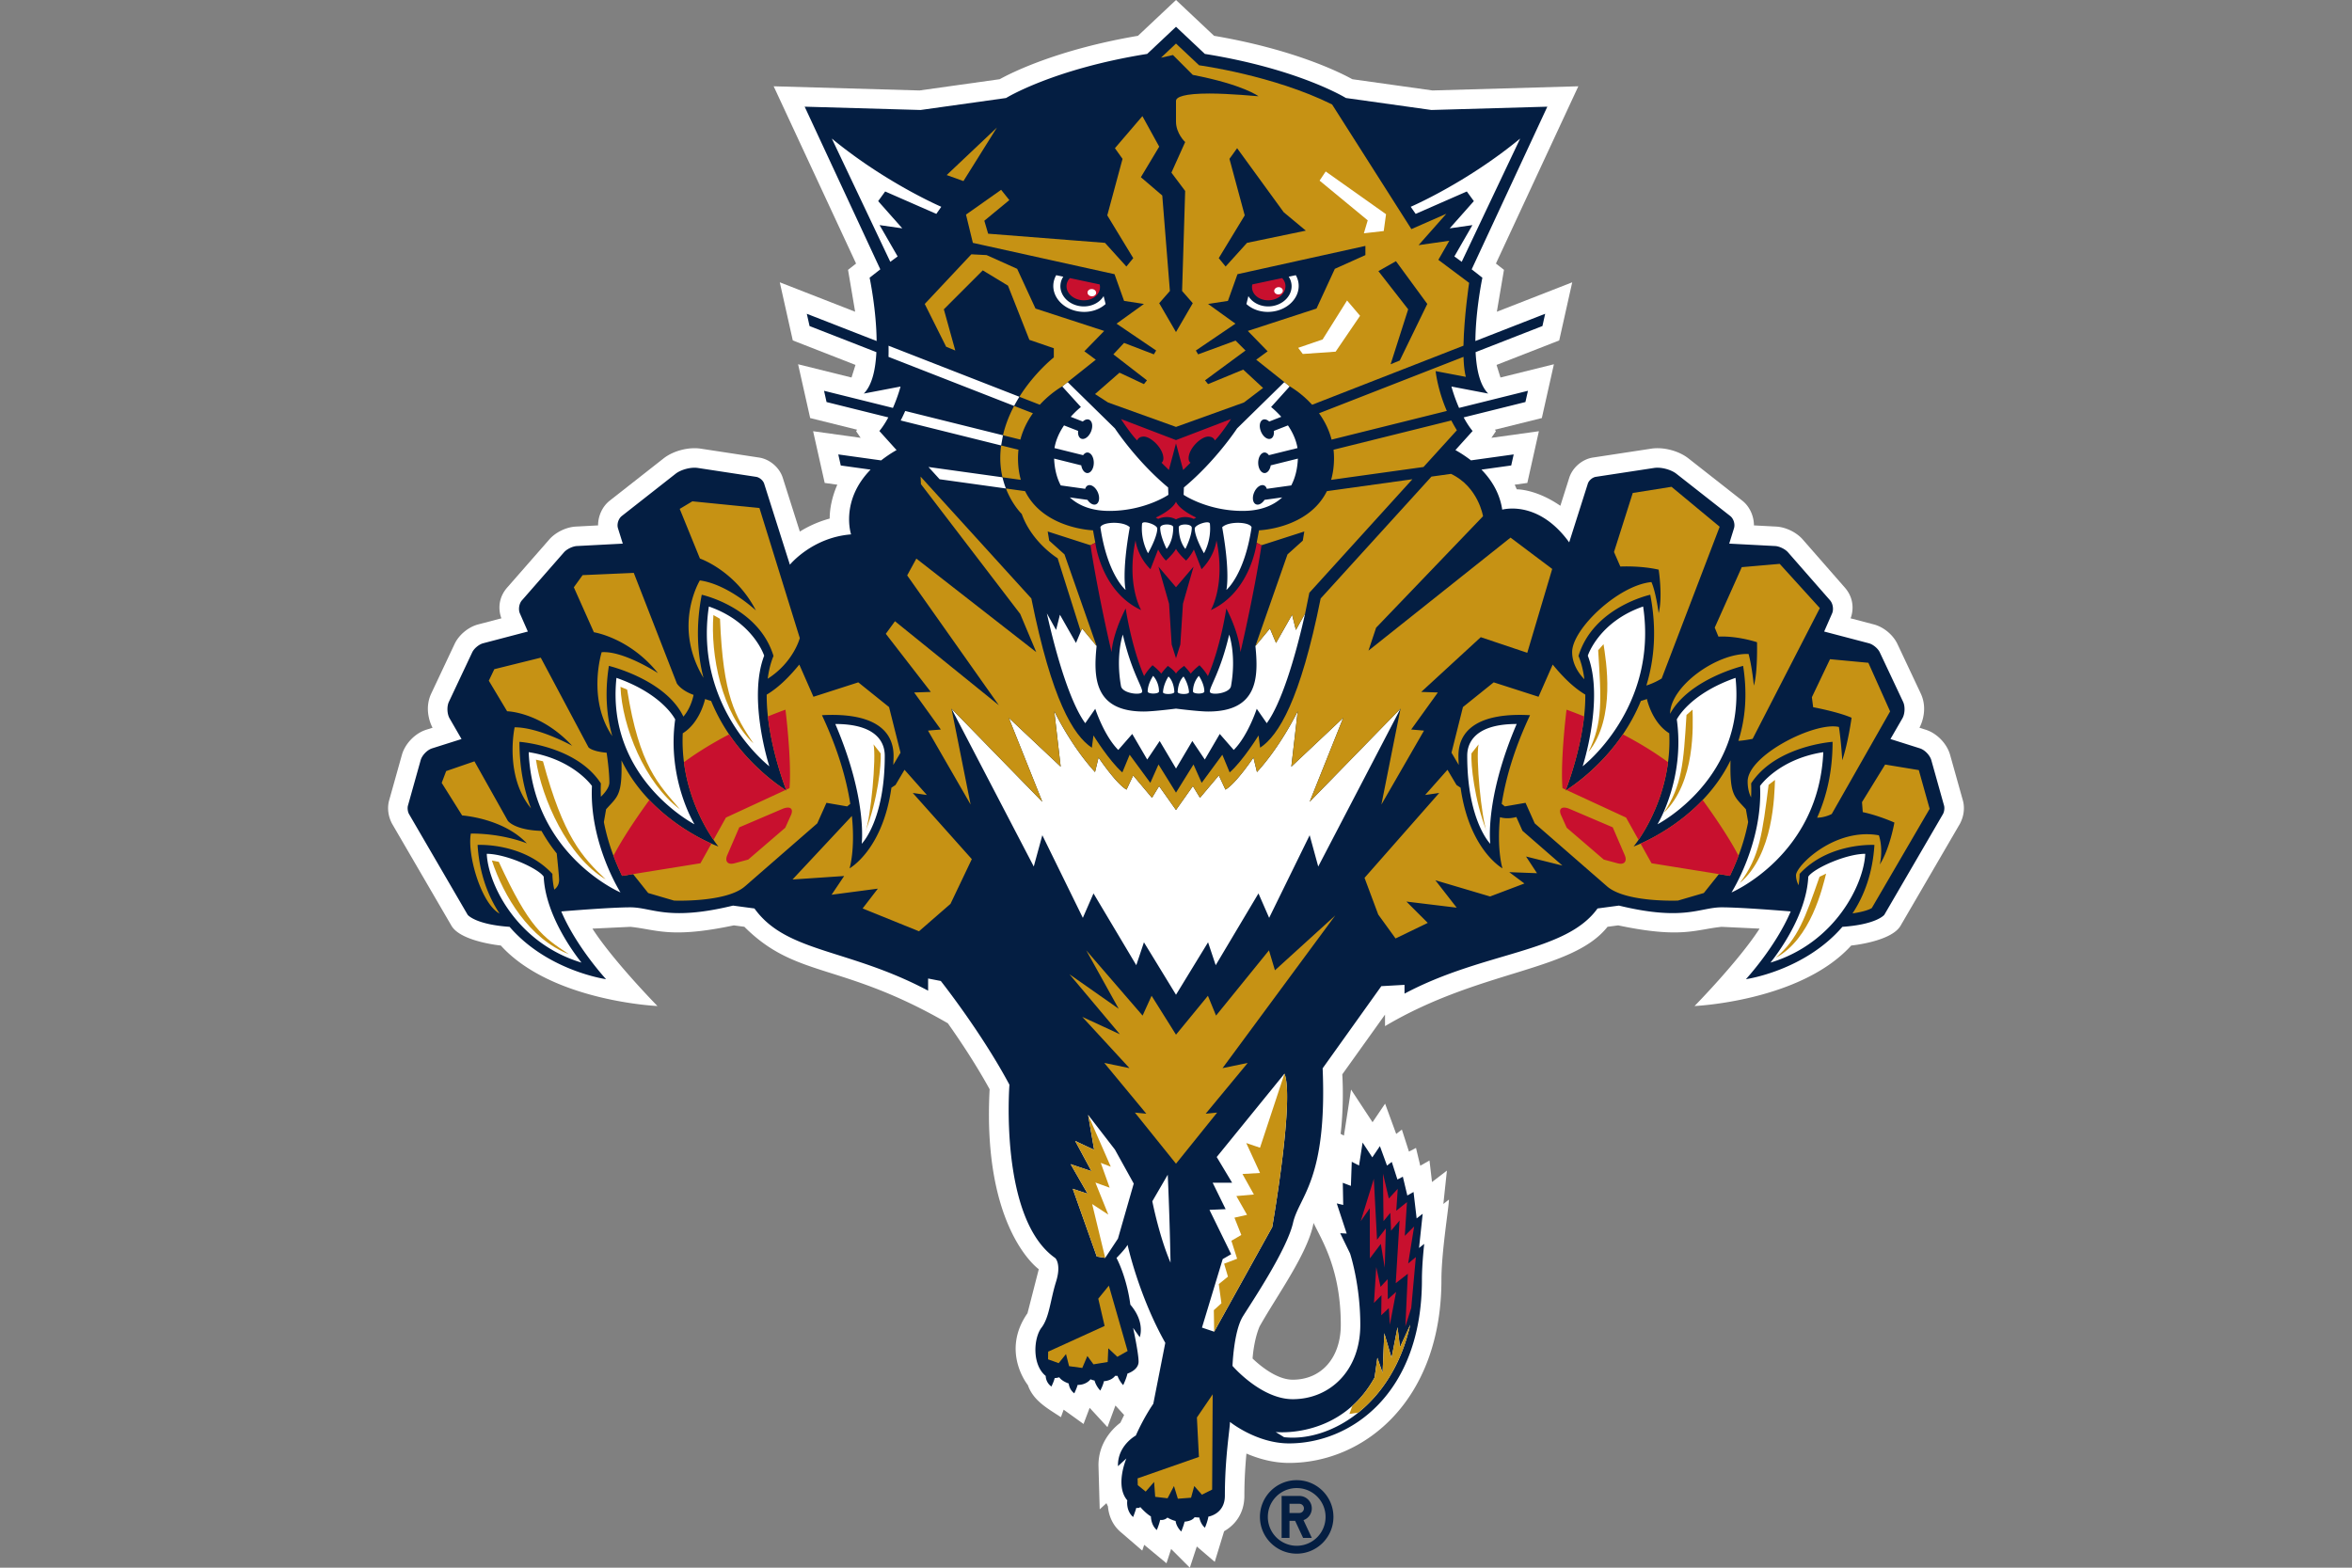
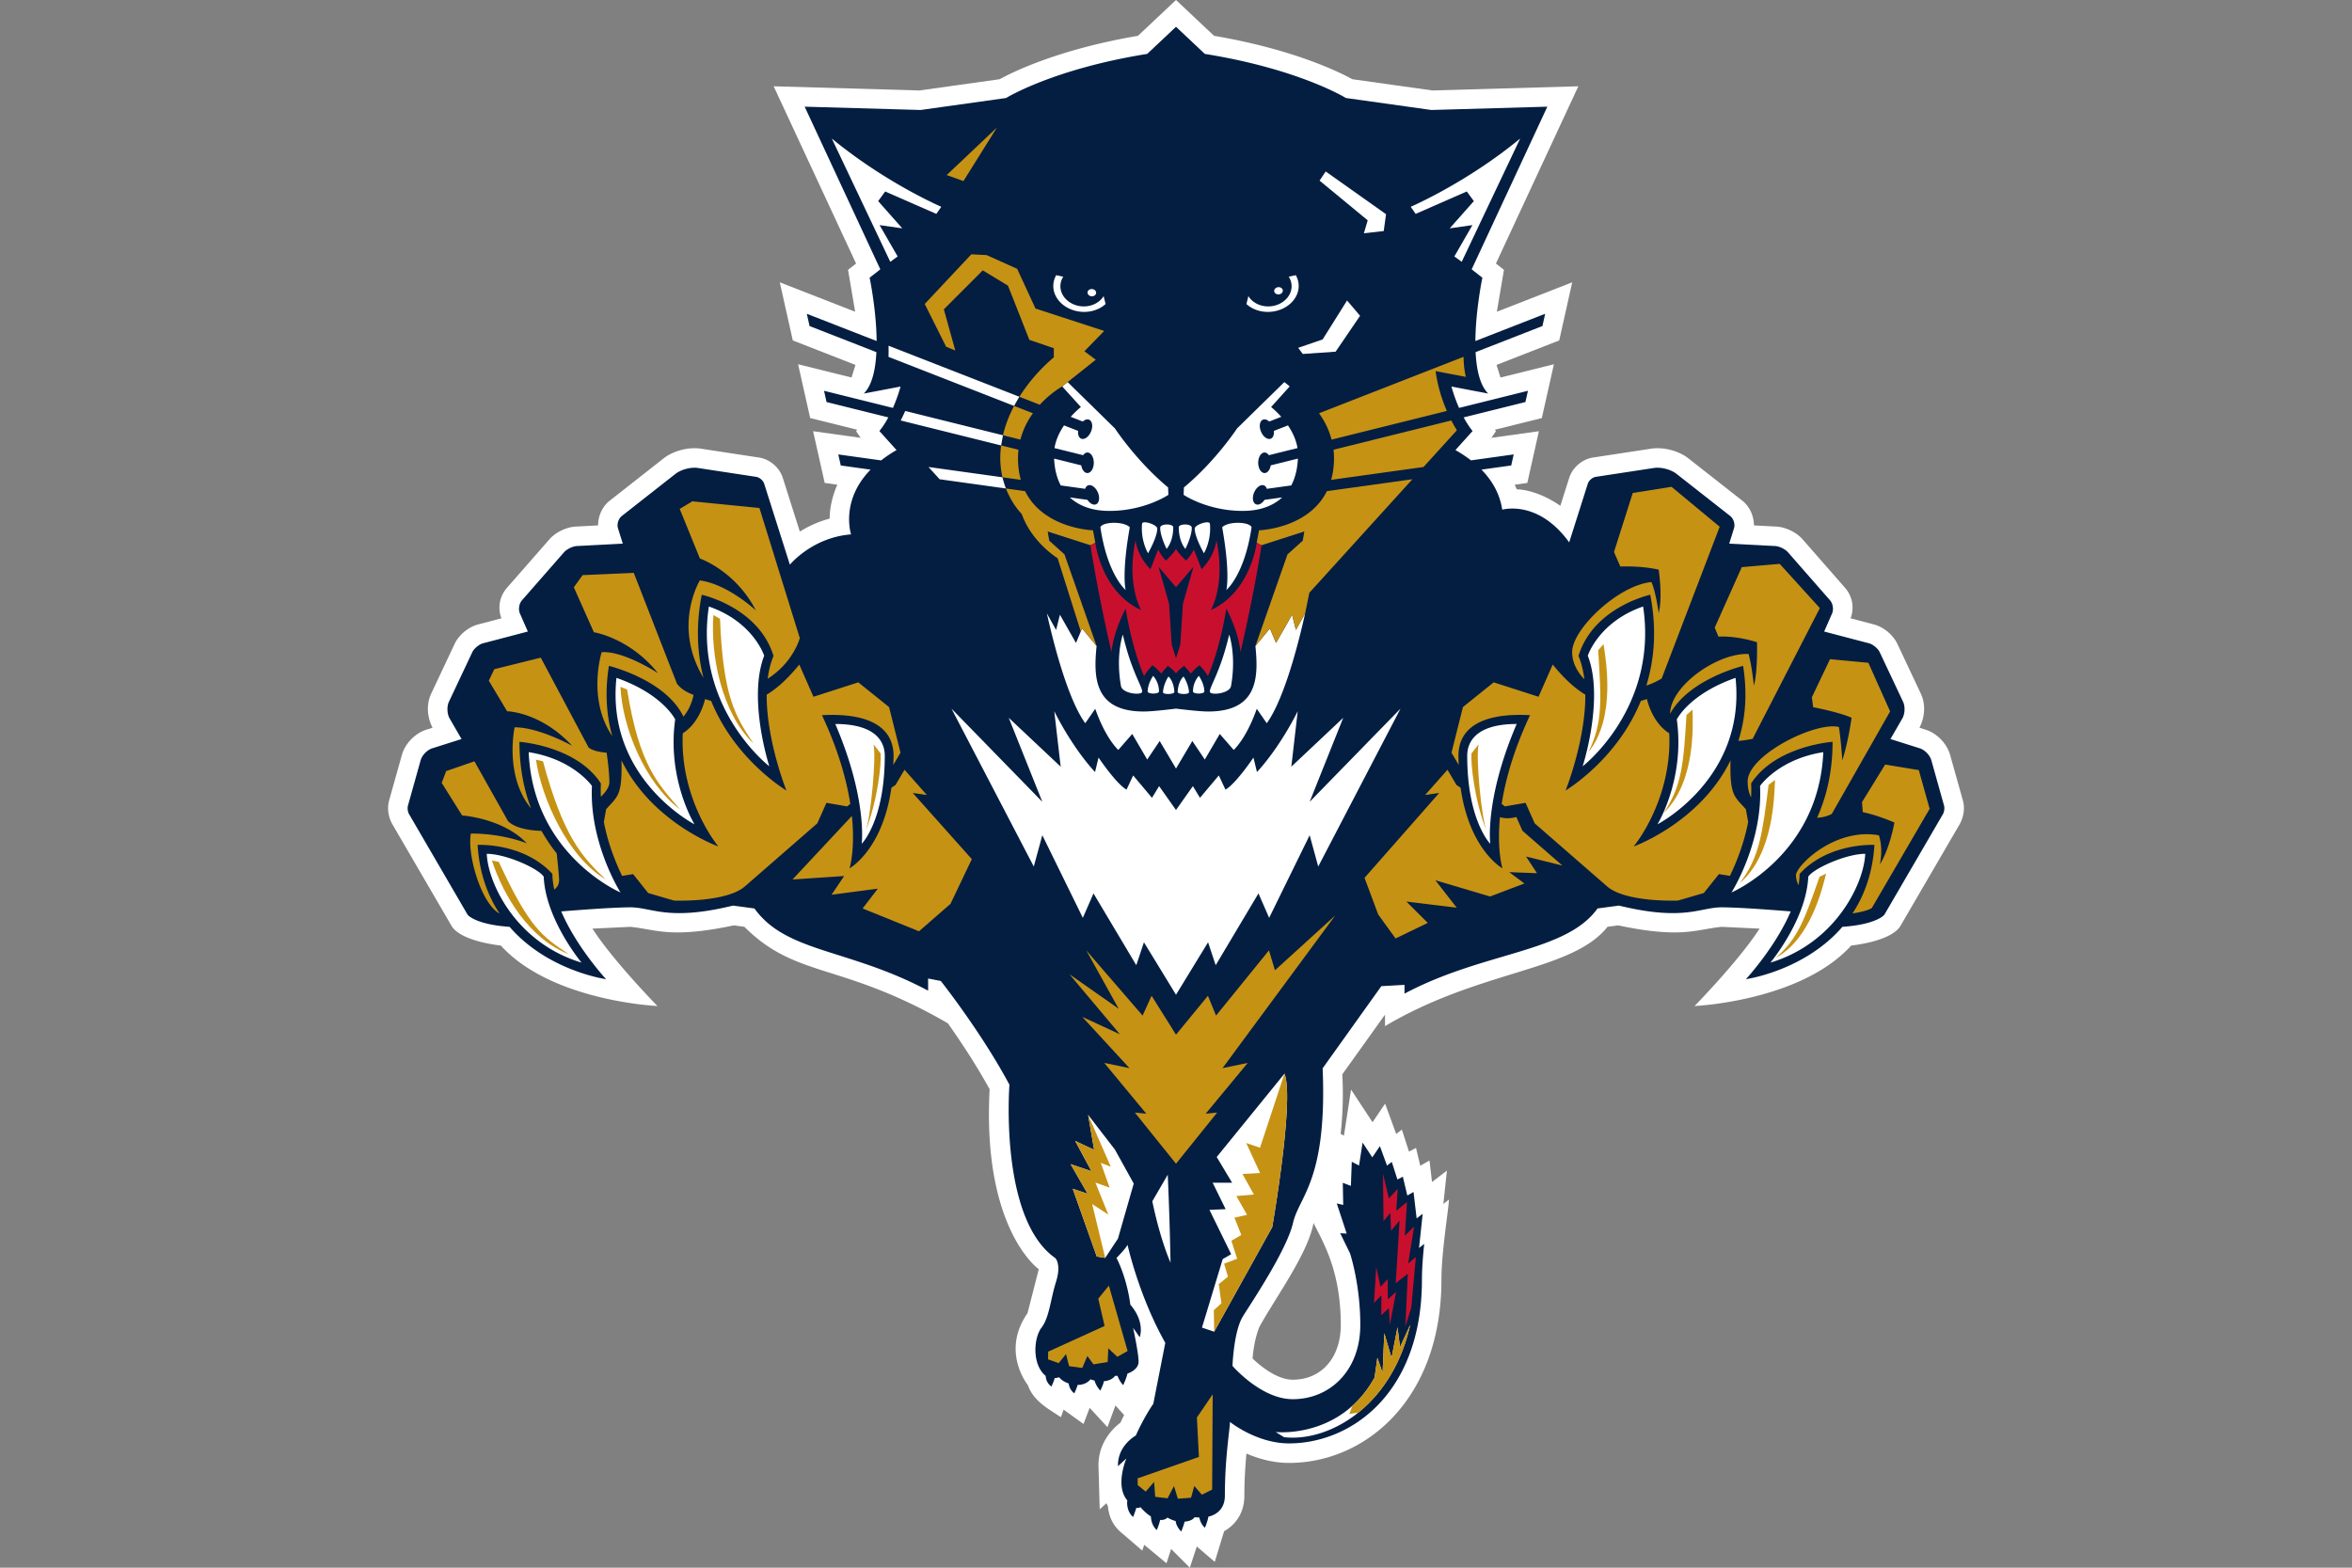
<svg xmlns="http://www.w3.org/2000/svg" viewBox="0 0 960 640" width="960" height="640" xml:space="preserve">
  <rect x="0" y="0" width="960" height="640" fill="#808080" stroke="none" />
-   <path fill="#041E42" d="M529.265 604.271c-8.282 0-15.005 6.713-15.005 15.001 0 8.278 6.723 15.001 15.005 15.001 8.281 0 14.995-6.723 14.995-15 0-8.289-6.714-15.002-14.995-15.002zm0 26.783a11.772 11.772 0 0 1-11.782-11.782c0-6.51 5.264-11.774 11.782-11.774 6.51 0 11.78 5.264 11.78 11.774 0 6.512-5.27 11.782-11.78 11.782zm6.164-15.259a5.085 5.085 0 0 0-5.09-5.082h-7.229v17.123h3.213v-6.954h2.306l3.246 6.954h3.554l-3.39-7.252a5.095 5.095 0 0 0 3.39-4.789zm-5.09 1.872h-4.016v-3.747h4.015c1.033 0 1.878.839 1.878 1.875a1.878 1.878 0 0 1-1.878 1.872z" />
  <path fill="#FFF" d="M795.964 308.194c-1.286-4.61-5.368-8.83-9.93-10.281l-2.588-.82s3.923-6.77.526-13.992l-9.507-20.188c-1.767-3.734-5.628-6.95-9.624-7.993l-9.51-2.498s2.931-6.53-2.359-12.57l-17.16-19.61c-2.574-2.952-6.949-5.069-10.856-5.27l-9.062-.483c-.01-3.847-1.758-7.744-4.77-10.105l-21.958-17.239c-3.952-3.107-10.19-4.735-15.157-3.987l-23.831 3.633c-4.362.662-8.332 4.067-9.675 8.267l-3.624 11.427c-10.063-6.926-17.795-6.716-17.795-6.716l-.836-1.895 5.147-.715 4.721-21.116-19.386 2.697 1.85-2.704-.402-.61 19.142-4.755 4.924-21.964-21.805 5.41-1.606-5.142 25.582-9.995 5.308-23.731-30.764 12.017 2.903-17.103-3.283-2.57 33.639-72.368-59.526 1.706c-1.228-.17-30.035-4.217-32.73-4.595-5.232-2.896-24.02-12.2-56.44-17.719L480.005 0l-15.53 14.617c-32.417 5.519-51.206 14.823-56.438 17.72-2.687.377-31.504 4.424-32.725 4.594l-59.53-1.705 33.638 72.367-3.281 2.57 2.9 17.103-30.76-12.017 5.31 23.73 25.585 9.996-1.616 5.142-21.804-5.41 4.929 21.964 19.138 4.754-.392.61 1.845 2.705-19.395-2.697 4.734 21.116 5.148.715c-2.247 5.126-3.102 9.955-3.118 13.828a46.013 46.013 0 0 0-12.18 5.306l-6.964-21.95c-1.334-4.2-5.313-7.605-9.676-8.267L286 183.159c-4.97-.749-11.206.88-15.16 3.987l-21.958 17.238c-3.016 2.36-4.77 6.258-4.77 10.105l-9.071.483c-3.906.201-8.27 2.318-10.848 5.27l-17.167 19.61c-5.287 6.04-2.359 12.57-2.359 12.57l-9.51 2.498c-3.99 1.044-7.857 4.26-9.616 7.994l-9.508 20.187c-3.4 7.222.526 13.992.526 13.992l-2.586.82c-4.56 1.45-8.646 5.672-9.938 10.281l-5.19 18.516c-.903 3.22-.364 6.72 1.23 9.651l24.193 41.564c3.792 6.504 20.146 8.083 20.146 8.083 20.669 22.785 63.934 24.697 63.934 24.697s-18.014-18.353-26.54-31.598l15.513-.733c10.776 1.11 16.369 4.842 42.207-.596l4.29.576c21.314 21.314 39.47 14.214 82.969 39.342v-.07c5.187 7.314 11.662 17.084 17.142 27.05-3.069 57.214 20.063 73.475 20.063 73.475l-4.613 17.976c-10.947 15.683.145 29.313.145 29.313 2.237 6.41 7.994 9.501 13.506 13.116l1.111-3.065 8.12 5.843 2.49-6.599 7.272 7.89 3.25-8.84 3.554 3.878-1.534 3.158c-4.121 3.137-8.938 8.944-8.938 17.331l.502 18.041 2.744-2.523.619 1.321c.3 3.475 1.676 7.417 5.092 10.371l8.906 7.662.805-2.358 9.093 7.536 1.895-5.838L485.65 640l2.84-8.658 7.325 6.28 3.826-12.51c4.26-2.413 8.266-7.07 8.266-14.491 0-6.641.4-12.438.838-17.213 4.848 2.069 10.813 3.823 17.392 3.823 30.915 0 62.2-25.685 62.2-74.756 0-11.556 3.06-29.705 3.06-32.752l-2.275 1.786 1.453-13.62-6.083 4.67-1.03-8.792-3.763 2.136-1.739-7.268-2.879 1.494-2.886-8.983-2.32 1.78-4.528-12.37-5.126 7.582-8.773-13.333-2.903 18.797-1.358-.714s1.448-10.98.684-24.292l17.441-24.385v4.698c39.07-23.167 76.31-22.277 90.82-40.553l4.345-.578c25.832 5.438 31.424 1.705 42.205.596l15.508.733c-8.527 13.245-26.542 31.598-26.542 31.598s43.272-1.912 63.947-24.697c0 0 16.347-1.579 20.137-8.083l24.197-41.564c1.589-2.93 2.132-6.432 1.224-9.651l-5.19-18.516zm-248.703 232.68c0 13.39-7.877 22.383-19.61 22.383-6.132 0-12.704-5.098-16.392-8.648 0 0 .413-7.275 2.841-13.059 7.032-12.582 19.794-29.96 22.034-42.287 3.557 7.327 11.127 19.084 11.127 41.611" />
  <path fill="#041E42" d="m793.487 328.864-5.19-18.519c-.565-2.02-2.67-4.205-4.67-4.837l-12.014-3.802 4.87-8.437c1.052-1.821 1.18-4.867.287-6.767l-9.513-20.191c-.742-1.585-2.745-3.244-4.438-3.696l-18.263-4.794 3.242-7.405c.699-1.608.335-3.99-.82-5.318l-17.167-19.61c-1.15-1.319-3.524-2.481-5.274-2.574l-18.73-.983 1.951-6.28c.523-1.669-.166-3.927-1.552-5.002l-21.963-17.237c-2.2-1.729-6.271-2.8-9.044-2.38l-23.82 3.632c-1.388.204-2.868 1.472-3.291 2.81l-7.603 23.94c-11.706-16.15-24.834-13.957-27.332-13.356-.696-4.749-2.886-10.628-8.471-16.337l12.14-1.693 1.014-4.514-17.425 2.426a53.013 53.013 0 0 0-6.366-4.203l7.021-7.778c-1.379-1.675-2.603-3.609-3.65-5.56l25.203-6.267 1.034-4.594-28.116 6.99c-2.066-4.71-3.112-8.725-3.112-8.725l15.007 2.868c-3.415-3.419-4.801-9.864-5.147-16.912l27.28-10.654 1.118-5.005-28.487 11.123c.103-12.751 2.854-25.846 2.854-25.846l-4.367-3.415 30.88-66.407-47.32 1.35-34.89-4.892s-19.11-11.841-57.59-18.002l-11.76-11.074-11.765 11.074c-38.48 6.16-57.595 18.002-57.595 18.002l-34.894 4.892-47.316-1.35 30.875 66.407-4.36 3.415s2.757 13.095 2.858 25.846L329.31 128.1l1.122 5.005 27.278 10.654c-.341 7.048-1.728 13.493-5.141 16.912l15-2.868s-1.044 4.015-3.107 8.724l-28.12-6.989 1.026 4.594 25.21 6.262c-1.05 1.956-2.266 3.89-3.652 5.565l7.018 7.778c-2.41 1.356-4.441 2.778-6.299 4.213l-17.488-2.436 1.013 4.515 12.17 1.692c-12.52 12.804-7.958 26.438-7.958 26.438-15.924 1.238-24.977 12.373-24.977 12.373l-10.494-33.058c-.425-1.338-1.906-2.606-3.293-2.81l-23.822-3.632c-2.773-.42-6.845.651-9.048 2.38l-21.954 17.237c-1.378 1.075-2.082 3.333-1.562 5.003l1.96 6.279-18.73.983c-1.746.093-4.127 1.255-5.277 2.573l-17.17 19.611c-1.152 1.327-1.52 3.71-.82 5.318l3.25 7.405-18.268 4.794c-1.692.452-3.688 2.11-4.435 3.696l-9.517 20.191c-.89 1.9-.767 4.946.282 6.767l4.872 8.437-12.006 3.802c-2.003.632-4.11 2.818-4.676 4.838l-5.184 18.518c-.285 1.003-.09 2.588.444 3.49l23.928 41.116s3.066 3.939 17.11 4.904c15.577 18.038 39.382 21.374 39.382 21.374s-12.066-13.036-18.287-27.661c4.78-.395 20.746-1.672 28.226-1.672 8.854 0 15.273 5.763 41.884-.71l8.738 1.172c13.01 18.149 38.373 16.253 70.884 33.556v-4.964l5.177 1.01s16.587 20.95 28.014 42.355c0 0-4.265 54.711 18.734 70.784 0 0 2.533 2.453.31 9.571-2.39 7.654-2.73 14.605-5.95 18.813-3.223 4.22-3.965 15.081 1.716 19.717 0 0-.07 2.619 2.323 4.322 0 0 1.07-2.155 1.325-3.447 0 0 1.027-.031 1.872-.33 0 0 .84 1.478 3.87 2.543 0 0 .16 2.48 2.275 4.01 0 0 1.073-2.227 1.358-3.447 0 0 3.16.26 5.284-2.291 0 0 .569.307 1.634.526 0 0 .428 2.025 2.333 4.094 0 0 1.174-2.187 1.48-3.838 0 0 3.008-.068 4.597-2.204 0 0 .434.067.96.018 0 0 .574 1.91 2.31 3.8 0 0 1.329-2.742 1.738-4.72 0 0 4.547-1.378 4.547-4.869 0-3.48-2.233-13.795-2.233-13.795l2.695 3.821s2.403-6.013-3.827-13.291c-1.554-11.625-5.654-19.065-5.654-19.065s3.708-3.72 4.512-5.37c0 0 4.52 20.712 15.403 40.025l-4.894 24.885s-3.69 5.212-7.136 12.954c0 0-7.528 4.07-7.283 12.507l3.431-3.15s-4.778 11.155.377 17.102c0 0-.67 4.184 2.382 6.806 0 0 .85-2.155 1.3-3.75 0 0 1.01.295 1.62-.316 0 0 2.231 2.587 4.334 3.826 0 0-.008 3.544 2.415 5.557 0 0 .976-2.338 1.364-4.136 0 0 1.682.322 2.968-.957 0 0 1.689 1.04 3.345 1.398 0 0 .088 2.095 2.292 4.308 0 0 1.025-2.476 1.356-4.03 0 0 3.007-.139 4.08-1.808l1.96.132s.365 2.51 2.266 4.153c0 0 1.051-2.358 1.42-4.543 0 0 6.723-1.006 6.723-8.529 0-15.665 2.075-27.274 2.075-30.133 0 0 10.841 8.775 24.115 8.775 25.212 0 54.24-20.317 54.24-66.788 0-6.542.934-14.664.934-14.664l-2.11 1.67 1.484-13.968-2.465 1.896-1.268-10.784-2.533 1.43-1.83-7.673-2.213 1.146-2.305-7.177-1.948 1.493-2.9-7.938-3.103 4.584-3.961-6.037-1.45 9.38-2.968-1.547-.354 9.847-3.307-1.259.173 9.043-2.633-.625 4.053 12.311-2.651-.15 4.026 8.27s4.178 12.568 4.178 29.152c0 18.701-12.424 30.339-27.576 30.339-12.937 0-24.589-13.586-24.589-13.586s.483-14.197 4.283-20.29c3.809-6.097 17.932-27.164 20.428-38.118 2.505-10.946 14.006-17.29 12.082-63.082l23.955-33.539 9.463-.536v3.588c32.502-17.305 65.772-16.624 78.784-34.773l8.74-1.172c26.611 6.473 33.03.71 41.886.71 7.472 0 23.45 1.277 28.22 1.671-6.22 14.626-18.285 27.662-18.285 27.662s23.804-3.336 39.386-21.374c14.045-.965 17.105-4.905 17.105-4.905l23.935-41.115c.53-.903.729-2.487.445-3.49zm-556.139 64.114c-26.457-7.953-38.129-32.088-38.668-44.417 8.042.07 21.132 6.045 23.24 9.331.726 15.853 12.651 31.63 15.428 35.086zm-21.555-85.909c18.276 2.863 25.815 13.79 25.815 13.79-1.14 23.352 11.652 43.48 11.652 43.48s-35.69-15.208-37.466-57.27zm35.822-30.334c19 6.655 23.97 16.972 23.97 16.972-3.426 24.435 7.887 42.811 7.887 42.811s-36.216-18.662-31.857-59.783zm37.72-29.13c18.166 6.274 22.574 20.079 22.574 20.079-6.795 17.706 2.103 45.151 2.103 45.151s-30.887-23.746-24.677-65.23zm62.378 96.87s2.42-18.103-10.773-48.907c19.619 0 20.19 10.237 20.19 13.018 0 26.503-9.417 35.888-9.417 35.888zM551.98 573.93c3.306-2.967 6.419-6.752 9.07-11.56l1.145-8.073 2.132 6.215.685-16.248 2.965 10.108 2.437-12.538 1.001 8.16 4.198-9.187c-3.727 16.49-11.803 28.327-21.204 35.878-9.801 7.863-21.031 11.094-30.292 10.036l-3.44-2.105s17.311 1.932 31.303-10.686zm68.495-517.366-23.86 50.324-2.996-2.199 7.365-12.788-9.26 1.318 9.846-11.114-2.869-3.937-20.88 9.149-2.018-2.898s22.66-9.723 44.672-27.855zm-110.927 64.313c1.659 2.758 5.126 4.495 8.98 4.18 5.135-.44 9.006-4.374 8.632-8.8a7.263 7.263 0 0 0-1.144-3.297l2.877-.615a8.77 8.77 0 0 1 1.153 3.662c.474 5.672-4.597 10.716-11.333 11.27-3.923.338-7.537-.932-9.972-3.157l.807-3.243zm-26.328 78.127c13.038-10.854 21.708-24.105 21.708-24.105l19.3-18.918 2.19 1.755-7.607 8.431s1.909 1.481 4.152 3.997l-4.917 1.923c-.833-.753-1.779-1.094-2.56-.753-1.333.55-1.683 2.716-.8 4.856.892 2.144 2.684 3.437 4.015 2.886.969-.407 1.41-1.68 1.237-3.16l5.756-2.249c1.766 2.607 3.315 5.753 3.898 9.26l-11.693 2.898c-.466-.662-1.076-1.091-1.744-1.091-1.434 0-2.606 1.875-2.606 4.188 0 2.316 1.172 4.197 2.606 4.197 1.206 0 2.222-1.339 2.508-3.142l11.076-2.754c-.174 4.233-1.095 7.9-2.702 10.949l-9.983 1.387c-.191-.646-.555-1.149-1.088-1.376-1.31-.579-3.131.682-4.052 2.81-.93 2.12-.604 4.307.72 4.885 1.088.467 2.521-.323 3.504-1.816l7.2-1c-3.848 3.559-9.256 5.514-16.112 5.514-14.527 0-24.118-6.565-24.118-6.565l.112-3.007zm8.186 26.856s-3.764-6.53-3.764-10.061c0-1.622 6.047-3.57 6.203-1.966.652 6.964-2.439 12.027-2.439 12.027zm.158 56.415c0 1.172-4.627 1.14-4.627 0 0-3.953 2.395-6.36 2.395-6.36s2.232 3.194 2.232 6.36zm10.148-23.202s2.986 8.4.744 21.019c-.57 3.129-8.649 3.936-8.649 2.239 0-2.156 4.38-8.164 7.905-23.258zm-1.149-18.229s1.681-6.594-1.71-25.593c2.586-2.587 11.242-2.245 11.997 0-2.89 19.537-10.287 25.593-10.287 25.593zm-14.12-25.37c0 3.507-2.608 8.602-2.608 8.602s-2.703-2.85-2.703-8.825c0-1.497 5.31-1.593 5.31.223zm-3.366 60.707s2.018 2.928 2.227 6.417c0 1.03-4.622.92-4.622-.107.226-4.57 2.395-6.31 2.395-6.31zm-4.203-60.93c0 5.976-2.71 8.825-2.71 8.825s-2.608-5.095-2.608-8.602c0-1.816 5.318-1.72 5.318-.224zm.452 67.24c0 1.026-4.63 1.136-4.63.107.211-3.49 2.235-6.418 2.235-6.418s2.167 1.742 2.395 6.31zm-2.544-83.487.106 3.007s-9.584 6.566-24.106 6.566c-6.857 0-12.275-1.956-16.12-5.511l7.197.996c.988 1.493 2.415 2.283 3.506 1.816 1.321-.578 1.646-2.764.729-4.885-.933-2.128-2.746-3.389-4.065-2.81-.532.228-.895.73-1.086 1.376l-9.98-1.387c-1.613-3.057-2.533-6.72-2.709-10.955l11.078 2.76c.29 1.803 1.3 3.142 2.51 3.142 1.441 0 2.605-1.88 2.605-4.197 0-2.313-1.164-4.188-2.606-4.188-.67 0-1.277.43-1.737 1.09l-11.703-2.896c.585-3.508 2.13-6.654 3.9-9.26l5.756 2.249c-.17 1.48.274 2.753 1.24 3.16 1.333.55 3.123-.743 4.016-2.886.892-2.14.534-4.308-.797-4.857-.783-.34-1.73 0-2.56.753l-4.92-1.923c2.23-2.515 4.153-3.996 4.153-3.996l-7.635-8.414h.001l2.22-1.772 19.294 18.917s8.673 13.251 21.713 24.105zm-17.346 41.84s-7.396-6.056-10.29-25.593c.76-2.245 9.413-2.587 11.994 0-3.388 18.999-1.704 25.593-1.704 25.593zm-1.14 18.23c3.52 15.093 7.904 21.101 7.904 23.257 0 1.697-8.077.89-8.65-2.24-2.245-12.619.745-21.018.745-21.018zm7.848-45.241c.167-1.603 6.21.344 6.21 1.966 0 3.532-3.758 10.061-3.758 10.061s-3.093-5.063-2.452-12.027zm4.522 62.082s2.391 2.407 2.391 6.36c0 1.14-4.613 1.172-4.613 0 0-3.166 2.222-6.36 2.222-6.36zm-40.716-159.908a8.87 8.87 0 0 1 1.156-3.662l2.89.615a7.032 7.032 0 0 0-1.155 3.296c-.366 4.427 3.495 8.362 8.637 8.801 3.845.315 7.322-1.422 8.98-4.18l.802 3.243c-2.436 2.225-6.05 3.495-9.973 3.157-6.733-.554-11.81-5.598-11.337-11.27zm1.11 141.178 1.561-6.23 6.552 11.532 1.968-4.684v-.004l.526-1.227 5.919 7.157.003.01c-1.275 12.614-1.155 26.734 19.265 26.734 3.938 0 13.146-1.18 13.146-1.18s9.216 1.18 13.147 1.18c20.422 0 20.542-14.12 19.267-26.734l5.929-7.164 2.488 5.917 6.55-11.536 1.552 6.231 3.77-6.762c-4.22 18.95-9.898 36.973-15.66 44.818l-4.086-5.88s-3.582 11-9.395 16.803l-5.701-6.535-6.108 10.447-5.091-7.567-6.658 11.237-6.667-11.237-5.088 7.567-6.108-10.447-5.706 6.535c-5.805-5.803-9.392-16.802-9.392-16.802l-4.088 5.879c-5.764-7.848-11.445-25.88-15.664-44.838l3.768 6.78zm-91.54-200.621c22.011 18.132 44.679 27.856 44.679 27.856l-2.023 2.897-20.879-9.148-2.86 3.936 9.838 11.114-9.264-1.318 7.373 12.789-3 2.198-23.863-50.324zm23.135 89.123c.047-1.456.05-2.991.017-4.55l53.406 20.843a62.493 62.493 0 0 0-2.151 3.739l-51.272-20.032zm4.975 25.97a64.6 64.6 0 0 0 1.846-3.884l39.901 9.924-.747 4.156-41-10.196zm15.89 23.996-4.548-5.004 30.202 4.202v.005h.003a33.792 33.792 0 0 0 1.409 4.565l-27.066-3.768zm72.786 310.014-5.2 7.863-3.437-.552-9.818-27.664 6.084 2.036-6.95-12.082 8.507 2.859-6.644-12.34 7.74 3.633-2.462-14.29 10.93 14.166 7.697 13.897-6.447 22.474zm14.03-15.247 6.297-10.843a1418.961 1418.961 0 0 1 1.136 35.896c-4.656-10.8-7.433-25.053-7.433-25.053zm48.947 10.515-23.699 42.725-4.98-1.671 8.465-27.974 3.455-1.986-8.86-18.108 6.599-.287-5.3-10.799h7.943l-6.283-10.49 27.65-34.02c4.172 10.213-4.99 62.61-4.99 62.61zm18.774-147.18-3.501-12.779-16.532 33.734-4.36-9.976-17.46 29.305-3.113-9.352-13.086 21.415-13.09-21.415-3.121 9.352-17.463-29.305-4.353 9.976-16.534-33.734-3.494 12.778-33.587-64.452 37.081 38.037-13.704-34.293 21.195 19.951-2.618-22.65s6.702 13.993 16.632 24.851l1.44-5.925s7.12 10.636 11.42 13.092l2.712-5.795 7.681 9.138 2.904-4.779 6.892 9.751 6.898-9.75 2.895 4.778 7.688-9.138 2.712 5.795c4.301-2.456 11.423-13.092 11.423-13.092l1.437 5.925c9.927-10.858 16.63-24.852 16.63-24.852l-2.61 22.652 21.187-19.952-13.706 34.293 37.086-38.042-33.581 64.457zm70.223-9.28s-9.41-9.386-9.41-35.889c0-2.781.568-13.018 20.184-13.018-13.187 30.804-10.774 48.906-10.774 48.906zm37.705-31.64s8.899-27.444 2.103-45.151c0 0 4.412-13.805 22.58-20.08 6.203 41.485-24.683 65.231-24.683 65.231zm30.537 23.683s11.316-18.376 7.889-42.811c0 0 4.973-10.317 23.975-16.972 4.355 41.12-31.864 59.783-31.864 59.783zm30.219 27.821s12.79-20.128 11.648-43.48c0 0 7.534-10.927 25.811-13.79-1.775 42.062-37.46 57.27-37.46 57.27zm15.906 28.64c2.777-3.458 14.705-19.234 15.432-35.087 2.108-3.286 15.193-9.261 23.245-9.331-.547 12.33-12.22 36.464-38.677 44.417z" />
  <g fill="#C69214">
    <path d="M644.284 267.788c6.078-19.95 29.293-24.986 29.293-24.986 2.773 14.3 1.6 26.63-1.588 37.055 3.682-1.165 6.25-2.878 6.25-2.878l23.669-61.935-19.656-16.306-15.82 2.518-7.656 24.093 2.588 5.938s8.012-.454 15.645 1.27c0 0 1.711 10.978 0 17.763 0 0-1.15-8.737-2.96-12.692-13.553 1.293-32.358 19.2-32.358 28.581 0 5.396 3.357 9.443 4.98 11.077-.412-3.353-1.167-6.57-2.387-9.498M701.408 259.905s6.565-.577 15.738 2.272c0 0 .338 12.303-1.286 17.721 0 0-.754-7.866-2.157-12.908-12.752-.52-31.922 13.032-32.042 24.423 7.84-14.308 29.818-19.564 29.818-19.564 1.859 11.81.822 21.947-1.937 30.59 2.265-.08 5.815-.817 5.815-.817l27.435-53.369-16.377-18.058-15.487 1.342-11.04 24.687 1.52 3.681zM740.065 288.716s10.1 1.866 15.682 4.297c0 0-1.367 10.065-3.798 17.36 0 0-.49-8.044-1.377-13.591-9.799-2.257-37.247 11.575-37.247 22.246 0 3.288.855 5.434 1.406 6.492.079-1.883.116-3.775.016-5.699 9.993-15.378 33.244-16.972 33.244-16.972 0 12.28-2.506 22.501-6.307 30.968 3.264-.028 5.967-1.509 5.967-1.509l23.824-41.881-8.881-19.846-15.65-1.468-7.405 15.528.526 4.075zM769.445 312.124 760 327.463l.312 4.084s5.415 1.014 12.911 4.251c0 0-1.792 10.464-5.953 17.136 0 0 1.51-6.05-.37-11.92-18.03-3.27-33.837 12.472-33.837 16.31 0 1.794.643 3.275 1.042 4.054.246-1.548.42-3.089.42-4.605 11.872-12.907 30.547-11.837 30.547-11.837-.724 11.555-4.161 20.698-8.944 27.958 6.202-.903 7.883-2.206 7.883-2.206l23.602-40.496-4.428-15.807-13.741-2.26zM621.42 339.168l-2.514-5.637s-3.306 1.096-6.667.087c-1.333 13.542 1.012 20.88 1.012 20.88s-13.5-7.446-17.088-32.922l-1.668-1.103-3.688-6.214-9.113 10.289 5.747-.826-30.488 34.655 5.59 14.981 7.071 9.763 13.137-6.352-8.7-8.704 20.52 2.49-8.711-11.195 22.333 6.625 14.02-5.304-6.2-4.628 11.336.43-4.48-6.82 14.852 3.702-16.301-14.197zM308.53 249.213s-11.353-10.68-22.87-12.258c0 0-11.305 18.515 1.472 39.763-2.49-9.737-3.208-21.033-.707-33.916 0 0 23.214 5.032 29.292 24.989-1.196 2.871-1.939 6.018-2.362 9.297 10.583-6.773 13.09-16.593 13.09-16.593l-16.466-53.089-27.405-2.73-5.138 3.077 8.248 20.268s14.457 4.931 22.846 21.192M268.556 274.796s-14.127-9.215-22.979-8.534c0 0-6 19.072 4.334 34.26-2.32-8.23-3.112-17.733-1.381-28.676 0 0 23.158 5.54 30.41 20.706 3.285-3.79 4.147-8.87 4.147-8.87-5.227-1.89-6.825-4.686-6.825-4.686l-17.574-45.119-20.888.917-3.58 4.965 8.184 18.353s14.525 2.21 26.152 16.684M233.542 304.469s-13.487-7.55-23.483-7.55c0 0-4.346 19.698 6.692 33.106-2.902-7.686-4.734-16.674-4.734-27.176 0 0 23.249 1.597 33.238 16.968a65.7 65.7 0 0 0 0 5.453c1.296-1.251 3.468-3.652 3.468-5.817 0-4.848-1.12-12.163-1.12-12.163-5.978-.506-7.393-2.187-7.393-2.187l-19.486-36.61-18.957 4.697-2.248 4.704 7.47 12.477s13.682.209 26.553 14.098M225.475 356.773c0 2.092.295 4.246.755 6.395.782-.565 1.974-1.78 1.974-3.906 0-1.4-.647-7.824-.971-10.86a67.138 67.138 0 0 1-6.216-9.196c-11.048-.324-13.735-4.11-13.735-4.11l-13.631-24.283-11.546 3.98-1.82 4.813 8.342 13.298s16.726 1.112 26.41 11.4c0 0-9.38-4.014-22.85-4.014-1.593 8.38 4.134 28.572 11.721 32.674-4.8-7.268-8.251-16.437-8.981-28.028 0 0 18.677-1.07 30.548 11.837M378.307 324.548l-9.117-10.289-3.683 6.214-1.665 1.103c-3.591 25.476-17.085 32.921-17.085 32.921s2.382-7.53.945-21.384l-24.222 25.935 21.07-1.419-5.132 7.644 18.89-2.487-6.219 8.085 23.001 9.319 12.862-11.189 8.706-18.265-24.101-27.014 5.75.826zM517.947 387.976l-21.602 26.635-3.316-8.09L480 422.403l-9.963-15.884-3.67 8.09-23-26.634 13.244 23.853-20.096-14.096 20.58 24.5-15.352-7.096 19.268 20.925-10.293-2.133 17.168 20.74-4.67-.463 16.784 20.874 16.793-20.874-4.674.462 17.166-20.74-10.29 2.134 46.001-62.317-24.607 22.373zM448.273 530.183l2.59 11.125-23.045 10.502-.046 3.127 4.337 1.563 2.999-3.707 1.253 4.935 5.386.733 2.077-4.891 2.492 3.413 5.797-.958.248-5.593 3.707 3.483 4.177-2.373-7.644-26.686zM489.358 594.783l-25.037 8.753.073 2.768 3.233 2.632 3.435-3.942.448 6.075 5.047.596 2.611-4.997 1.592 5.18 5.387-.415 1.305-4.765 3.118 3.532 4.179-2.085.222-38.891-6.44 9.465z" />
    <path d="m293.881 252.638-2.693-1.538c-1.25 16.168 3.287 39.983 16.348 52.418-7.464-11.191-12.411-19.171-13.655-50.88M253.252 280.392c.683 16.196 9.82 39.169 24.253 49.981-8.734-10.248-16.544-17.513-21.531-48.857l-2.722-1.124zM221.627 310.787l-2.878-.657c2.394 16.043 12.968 39.667 28.47 48.88-9.768-9.244-17.316-17.587-25.592-48.223M359.466 307.593l-2.928-3.715c1.226 5.314-1.176 30.135-3.284 35.558 5.07-13.015 6.482-27.456 6.212-31.843M203.586 351.84l-2.818-.55c4.798 14.633 15.4 32.089 31.385 38.231-10.63-7.107-15.909-10.306-28.567-37.681M654.502 262.978l-2.192 2.487c1.24 19.888 2.018 29.524-3.986 41.573 11.389-13.987 7.099-37.85 6.178-44.06M710.127 360.483c13.814-11.584 14.097-35.822 14.361-42.088l-2.612 2.012c-2.532 19.775-3.599 29.384-11.749 40.076M600.59 307.586c-.276 4.383 1.128 18.824 6.211 31.837-2.122-5.423-4.517-30.233-3.293-35.543l-2.918 3.706zM724.798 391.002c14.342-7.6 19.153-28.892 20.555-34.35l-2.68 1.28c-5.946 16.936-8.687 25.189-17.875 33.07M690.834 289.694l-2.47 2.185c-1.21 19.901-1.828 28.719-9.244 39.936 13.008-12.485 11.86-35.855 11.714-42.121" />
    <path d="M668.785 342.87c3.377-4.917 10.08-16.349 12.047-31.713v-.001c.485-3.722.692-7.659.491-11.806-7.13-4.409-9.108-13.983-9.108-13.983-.844.315-1.656.554-2.468.787-2.081 5.086-4.624 9.628-7.342 13.648h-.001c-9.427 13.909-21.31 21.645-23.393 22.928 0 0 .044-.118.125-.325.839-2.16 5.83-15.497 7.435-29.915.33-2.96.516-5.95.488-8.917-5.236-3.133-9.566-7.727-13.303-12.266l-5.778 13.147-18.303-5.89-12.553 10.09-4.67 18.627 2.94 4.99c-.044-1.221-.115-2.399-.115-3.685 0-11.142 9.14-17.71 29.229-16.617-6.754 14.383-10.053 26.525-11.562 36.201l1.284 1.04 8.446-1.463 3.749 8.39 29.514 25.71c7.656 6.67 28.947 5.813 28.947 5.813l10.554-3.088 6.168-7.722 4.482.72a93.275 93.275 0 0 0 3.508-8.207l-.002-.004c1.524-4.024 2.951-8.694 3.935-13.767l-.921-5.211c-4.67-5.269-6.627-5.511-6.272-19.979-3.09 6.344-7.09 11.703-11.372 16.189l.002.003c-9.517 9.973-20.325 15.566-25.339 17.805v-.002c-1.77.792-2.843 1.184-2.843 1.184s.795-.978 1.996-2.711M291.225 342.87c1.192 1.734 1.995 2.711 1.995 2.711s-1.068-.392-2.843-1.181l.002-.003c-5.019-2.242-15.826-7.82-25.346-17.799h-.001c-4.272-4.48-8.272-9.85-11.365-16.187.36 14.459-1.605 14.704-6.277 19.97l-.911 5.219c.983 5.072 2.402 9.733 3.924 13.776a95.597 95.597 0 0 0 3.507 8.194l4.487-.72h.004l6.166 7.722 10.554 3.088s21.287.856 28.937-5.813l29.52-25.71 3.75-8.39 8.449 1.462 1.28-1.04c-1.509-9.675-4.812-21.812-11.564-36.2 20.097-1.089 29.232 5.481 29.232 16.617 0 1.286-.076 2.468-.116 3.69l2.947-4.995-4.676-18.622-12.557-10.095-18.304 5.89-5.775-13.147c-3.729 4.54-8.057 9.133-13.305 12.271a76.415 76.415 0 0 0 .492 8.911v.001c1.609 14.418 6.594 27.755 7.432 29.915l.126.33-.352-.223c-2.82-1.787-14.04-9.438-23.04-22.71a75.376 75.376 0 0 1-7.34-13.644 36.41 36.41 0 0 1-2.47-.788s-1.973 9.569-9.11 13.984c-.201 4.142.013 8.083.486 11.803 1.975 15.364 8.672 26.796 12.06 31.713M443.936 487.35l-6.084-2.036 9.817 27.664 3.435.552-5.32-21.98 6.583 4.308-5.259-13.09 5.806 2.09-3.617-10.126 4.081 1.57-9.251-21.172 2.461 14.29-7.74-3.633 6.65 12.34-8.508-2.859zM514.292 468.548l-5.612-1.907 5.612 12.218-7.165.418 4.671 8.37-7.158.637 4.354 7.662-5.14 1.163 2.804 7.059-4.05 2.368 2.34 7.334-5.306 2.023 1.566 5.291-3.744 3.037 1.074 7.83-3.099 2.812.146 8.797 23.699-42.725s9.162-52.402 4.99-62.618l-9.982 30.23zM570.415 541.834l-2.437 12.538-2.96-10.11-.694 16.25-2.128-6.215-1.142 8.072c-2.661 4.809-5.776 8.594-9.07 11.568l-1.21 3.295 3.636-.547c9.4-7.551 17.483-19.388 21.198-35.873l-4.192 9.182-1.001-8.16z" />
-     <path d="m616.538 219.478-57.972 46.137 3.108-9.355 43.648-45.513s-1.931-12.044-13.089-17.289l-7.97 1.112-45.219 49.76c-8.324 41.458-17.148 55.926-24.7 60.923l-.656-5.004s-6.405 10.402-11.784 15.085l-2.99-7.218-8.436 11.473-3.333-7.5L480 323.582l-7.142-11.493-3.334 7.5-8.438-11.473-2.988 7.218c-5.374-4.683-11.792-15.085-11.792-15.085l-.653 5.004c-7.543-4.997-16.373-19.465-24.692-60.924l-45.212-49.756.145 3.082 40.52 52.995 6.546 15.576-48.94-38.18-3.746 6.862 37.41 52.997-42.397-34.293-3.736 5.138 18.363 23.725-6.79.225 10.89 15.122-5.242.449 17.396 30.18-7.811-39.157 37.089 38.045-13.704-34.293 21.195 19.952-2.618-22.652s6.702 13.994 16.631 24.852l1.44-5.925s7.122 10.636 11.421 13.092l2.711-5.794 7.682 9.137 2.904-4.779 6.892 9.751 6.898-9.75 2.895 4.778 7.688-9.137 2.711 5.794c4.302-2.456 11.424-13.092 11.424-13.092l1.437 5.925c9.927-10.858 16.63-24.851 16.63-24.851l-2.61 22.65 21.187-19.95-13.707 34.292 37.09-38.045-7.806 39.157 17.391-30.18-5.232-.45 10.883-15.121-6.79-.225 24.305-22.346 18.98 6.373 10.18-34.235-17.015-12.79zM397.088 99.147l57.821 12.788 3.896 10.902 8.11 1.249-11.179 8.05 16.162 10.962-.934 1.566-12.159-4.676-4.366 4.676 13.713 10.606-1.237 1.543-9.979-4.668-9.979 8.731 5.303 3.428L480 174.28l27.742-9.977 7.797-5.925-8.103-7.491-14.343 5.925-1.252-1.543 16.533-12.172-4.054-4.053-15.283 5.62-.929-1.567 16.155-10.961-11.17-8.051 8.103-1.248 3.897-10.903 52.212-11.544v3.753l-12.47 5.603-7.482 16.213-28.042 9.143 8.094 8.313-4.668 3.427 11.492 9.138 2.196 1.748.028.022s4.575 2.516 9.12 7.49l61.76-24.111c.23-11.871 2.312-25.65 2.312-25.65l-12.563-9.404 4.479-7.791-12.554 1.795 11.332-12.809-14.261 6.26-32.37-50.894c-24.097-11.951-54.279-15.982-54.279-15.982L480 17.787l-6.12 5.765 4.877-1.088 8.102 8.111c20.746 4.016 26.815 8.719 26.815 8.719s-12.153-1.115-19.936-1.115c-10.356 0-13.738 1.396-13.738 3.028v8.428c0 4.906 3.743 8.363 3.743 8.363l-5.61 12.479 5.61 7.479-1.256 40.829 4.364 4.991-6.85 11.79-6.855-11.79 4.367-4.991-3.116-38.967-8.732-7.475 7.48-12.472-6.857-12.464L455.07 60.5l3.111 4.354-6.231 23.07 10.602 17.46-2.807 3.427-8.732-9.664-47.695-3.742-1.553-5.293 10.208-8.42-3.35-4.202-14.34 10.123 2.805 11.534zm185.48 24.94-11.227 23.079-3.744 1.541 7.17-22.436-12.155-15.584 7.17-4.062 12.787 17.461zm-80.745-59.233 3.124-4.354 19.007 26.13 9.036 7.527-24.005 4.99-8.728 9.664-2.806-3.426 10.601-17.46-6.23-23.071z" />
    <path d="m389.915 143.101-4.673-16.828 15.896-15.9 10.28 6.235 8.734 22.133 9.976 3.42v3.754s-7.774 6.071-14.047 16.065l8.337 3.25c4.552-4.97 9.137-7.477 9.137-7.477l2.221-1.772 11.49-9.133-4.67-3.438 8.092-8.304-28.04-9.143-7.481-16.217-12.473-5.608-6.231-.317-19.02 20.267 8.731 17.462 3.741 1.551zM421.606 168.703l-7.681-2.984c-1.916 3.614-3.542 7.623-4.545 11.975l7.106 1.764c1.086-4.184 2.974-7.767 5.12-10.755M408.277 187.004c0 2.869.358 5.483.897 7.852l7.487 1.035c-.73-2.599-1.152-5.514-1.152-8.812 0-1.199.072-2.346.197-3.48l-7.071-1.748a38.889 38.889 0 0 0-.358 5.153M431.686 227.893l9.453 29.906.527-1.227 5.924 7.164-13.105-37.409-6.23-5.606-.622-3.745 17.457 5.618 1.978-1.007-.945-5.093s-20.094-.58-27.716-15.98l-7.822-1.09c2.596 6.704 6.448 10.393 6.448 10.393 4.162 11.694 14.653 18.076 14.653 18.076M525.509 226.33l-13.096 37.409 5.929-7.164 2.488 5.917 6.55-11.536 1.552 6.231 3.78-6.782 1.71-8.41 42.062-46.345-34.891 4.858c-7.634 15.395-27.713 15.986-27.713 15.986l-.95 5.095 1.98 1.003 17.455-5.615-.62 3.74-6.236 5.613zM594.64 175.649a63.186 63.186 0 0 1-2.27-3.991L544.296 183.6a30.91 30.91 0 0 1 .198 3.475c0 3.316-.443 6.213-1.172 8.822l37.704-5.249 13.615-15zM597.353 145.685l-58.976 23.029c2.152 2.978 4.036 6.565 5.122 10.757l47.04-11.703c-3.855-8.925-4.566-16.263-4.566-16.263l12.34 2.346c-.579-2.145-.864-5.005-.96-8.166M406.906 52.073l-20.5 19.394 6.832 2.457z" />
  </g>
  <g fill="#C8102E">
-     <path d="M322.245 321.77c.936-11.43-1.646-32.056-1.646-32.056a184.153 184.153 0 0 0-7.168 2.776c1.609 14.418 6.594 27.754 7.432 29.915l1.382-.636zM250.403 349.376a95.597 95.597 0 0 0 3.507 8.194l4.487-.72 27.505-4.43 4.477-8.023c-5.019-2.242-15.826-7.82-25.346-17.799-8.805 12.144-12.96 19.504-14.63 22.778M297.598 299.802c-8.18 4.272-14.305 8.313-18.435 11.355 1.975 15.364 8.672 26.796 12.06 31.713l5.078-9.102 24.336-11.26c-2.083-1.283-13.608-8.797-23.04-22.706M319.224 330.283l-17.484 7.476-4.89 11.328c-1.108 2.57.2 4.079 2.904 3.354l5.65-1.53 15.115-12.995 2.288-5.082c1.252-2.779-.355-3.937-3.583-2.551M669.626 344.4l4.471 8.02 27.509 4.43 4.482.72a93.275 93.275 0 0 0 3.508-8.207c-1.667-3.268-5.828-10.621-14.627-22.772-9.518 9.976-20.33 15.57-25.343 17.809M639.136 322.405c.839-2.16 5.83-15.497 7.435-29.915a187.552 187.552 0 0 0-7.17-2.776s-2.58 20.627-1.65 32.055l1.385.636zM662.404 299.802c-9.427 13.909-20.954 21.423-23.037 22.706l24.336 11.26 5.082 9.102c3.377-4.917 10.08-16.349 12.047-31.713-4.123-3.042-10.25-7.083-18.428-11.355M658.259 337.749l-17.485-7.466c-3.222-1.386-4.828-.222-3.577 2.559l2.28 5.074 15.119 12.995 5.656 1.53c2.7.73 4.01-.784 2.899-3.354l-4.892-11.338zM466.834 178.23c2.95 0 8.017 4.834 8.017 8.88 0 1.381-.762 1.777-.762 1.777l2.997 2.984L480 181.01l2.921 10.86 2.992-2.984s-.765-.396-.765-1.776c0-4.047 5.07-8.881 8.02-8.881 2.267 0 2.675 1.594 2.675 1.594 2.745-2.728 6.613-8.759 6.613-8.759L480 179.664l-22.457-8.599s3.887 6.03 6.615 8.76c0 0 .414-1.595 2.677-1.595M479.999 204.819c-1.526 3.49-8.255 6.476-8.255 6.476l1.005.555s3.551-1.84 7.25.187c3.708-2.026 7.25-.187 7.25-.187l1.008-.555s-6.723-2.987-8.258-6.476M448.968 117.607a4.697 4.697 0 0 0-.125-1.494l-12.146-2.582c-.774.81-1.272 1.816-1.36 2.936-.259 3.053 2.58 5.779 6.35 6.104 3.76.32 7.018-1.91 7.281-4.964M511.162 116.11a4.52 4.52 0 0 0-.124 1.492c.257 3.058 3.514 5.283 7.278 4.968 3.767-.324 6.61-3.048 6.345-6.1-.081-1.123-.58-2.13-1.357-2.94l-12.142 2.58zM565.196 517.526l.454-16.054-3.6 4.651-1.3-24.89-5.35 17.3 3.698-5.276.038 20.472 4.467-5.918z" />
    <path d="m577.204 500.685-3.81 3.839.877-13.766-4.367 3.521.599-8.957-3.619 3.965-2.4-10.147.213 19.393 2.786-3.395.295 7.293 3.473-4.16-1.56 25.58 4.927-3.832-.994 21.469 2.396-7.541 1.88-20.755-3.133 2.616zM566.375 522.216l-2.887 3.127-1.757-8.031-.927 14.602 3.067-3.15-.1 8.178 3.095-2.907.423 6.795 2.547-13.425-3.37 3.049zM459.46 248.391s2.25 15.404 7.52 27.64c0 0 1.031-2.026 3.442-4.445 0 0 2.136 1.61 3.553 3.414 0 0 1.282-1.724 2.694-3.14 0 0 2.459 1.63 3.33 3.124.88-1.494 3.325-3.125 3.325-3.125 1.425 1.417 2.702 3.141 2.702 3.141 1.42-1.804 3.558-3.414 3.558-3.414 2.402 2.419 3.44 4.445 3.44 4.445 5.266-12.236 7.516-27.64 7.516-27.64 5.594 10.98 5.754 17.871 5.754 17.871s5.354-22.539 8.616-43.67l-1.977-1.001c-.01.09-2.348 19.919-18.714 27.48l.002-.004c.052-.088 6.101-10.404 2.293-28.49l-.001.008c-.005.05-.194 2.014-1.32 4.703a22.124 22.124 0 0 1-4.766 7.095l-3.135-8.049v.001c-.005.009-1.219 2.551-3.168 4.514 0 0-3.12-2.77-4.124-4.804l-.001-.003c-.167.34-.396.7-.657 1.065-1.3 1.819-3.464 3.742-3.464 3.742l-.003-.004c-1.958-1.965-3.166-4.51-3.166-4.51l-3.132 8.048-.004-.004c-5.52-5.523-6.087-11.803-6.087-11.803 0 .006-.002.01-.003.016-3.813 18.154 2.302 28.48 2.302 28.48l-.005-.003c-16.393-7.58-18.71-27.482-18.71-27.482l-.657.334-1.323.67v.003c3.265 21.13 8.61 43.668 8.61 43.668s.174-6.89 5.76-17.87zm20.539-8.659 7.17-8.414-4.33 15.141-1.068 16.657-1.772 5.609-1.77-5.609-1.064-16.657-4.33-15.141 7.164 8.414z" />
  </g>
  <g fill="#FFF">
    <path d="M445.521 120.962c.977.08 1.815-.521 1.881-1.333.073-.814-.66-1.544-1.628-1.621-.976-.084-1.82.51-1.882 1.32-.07.819.66 1.549 1.63 1.634M521.966 120.184c.978-.081 1.705-.811 1.636-1.628-.07-.811-.905-1.412-1.884-1.322-.97.079-1.7.814-1.636 1.623.07.81.916 1.412 1.884 1.327M529.871 142l1.88 2.503 13.406-.937 9.972-14.647-5.31-6.247-9.97 15.905zM556.684 95.243l8.103-.924.943-6.867L541.101 70l-2.493 3.738 19.644 16.212z" />
  </g>
</svg>